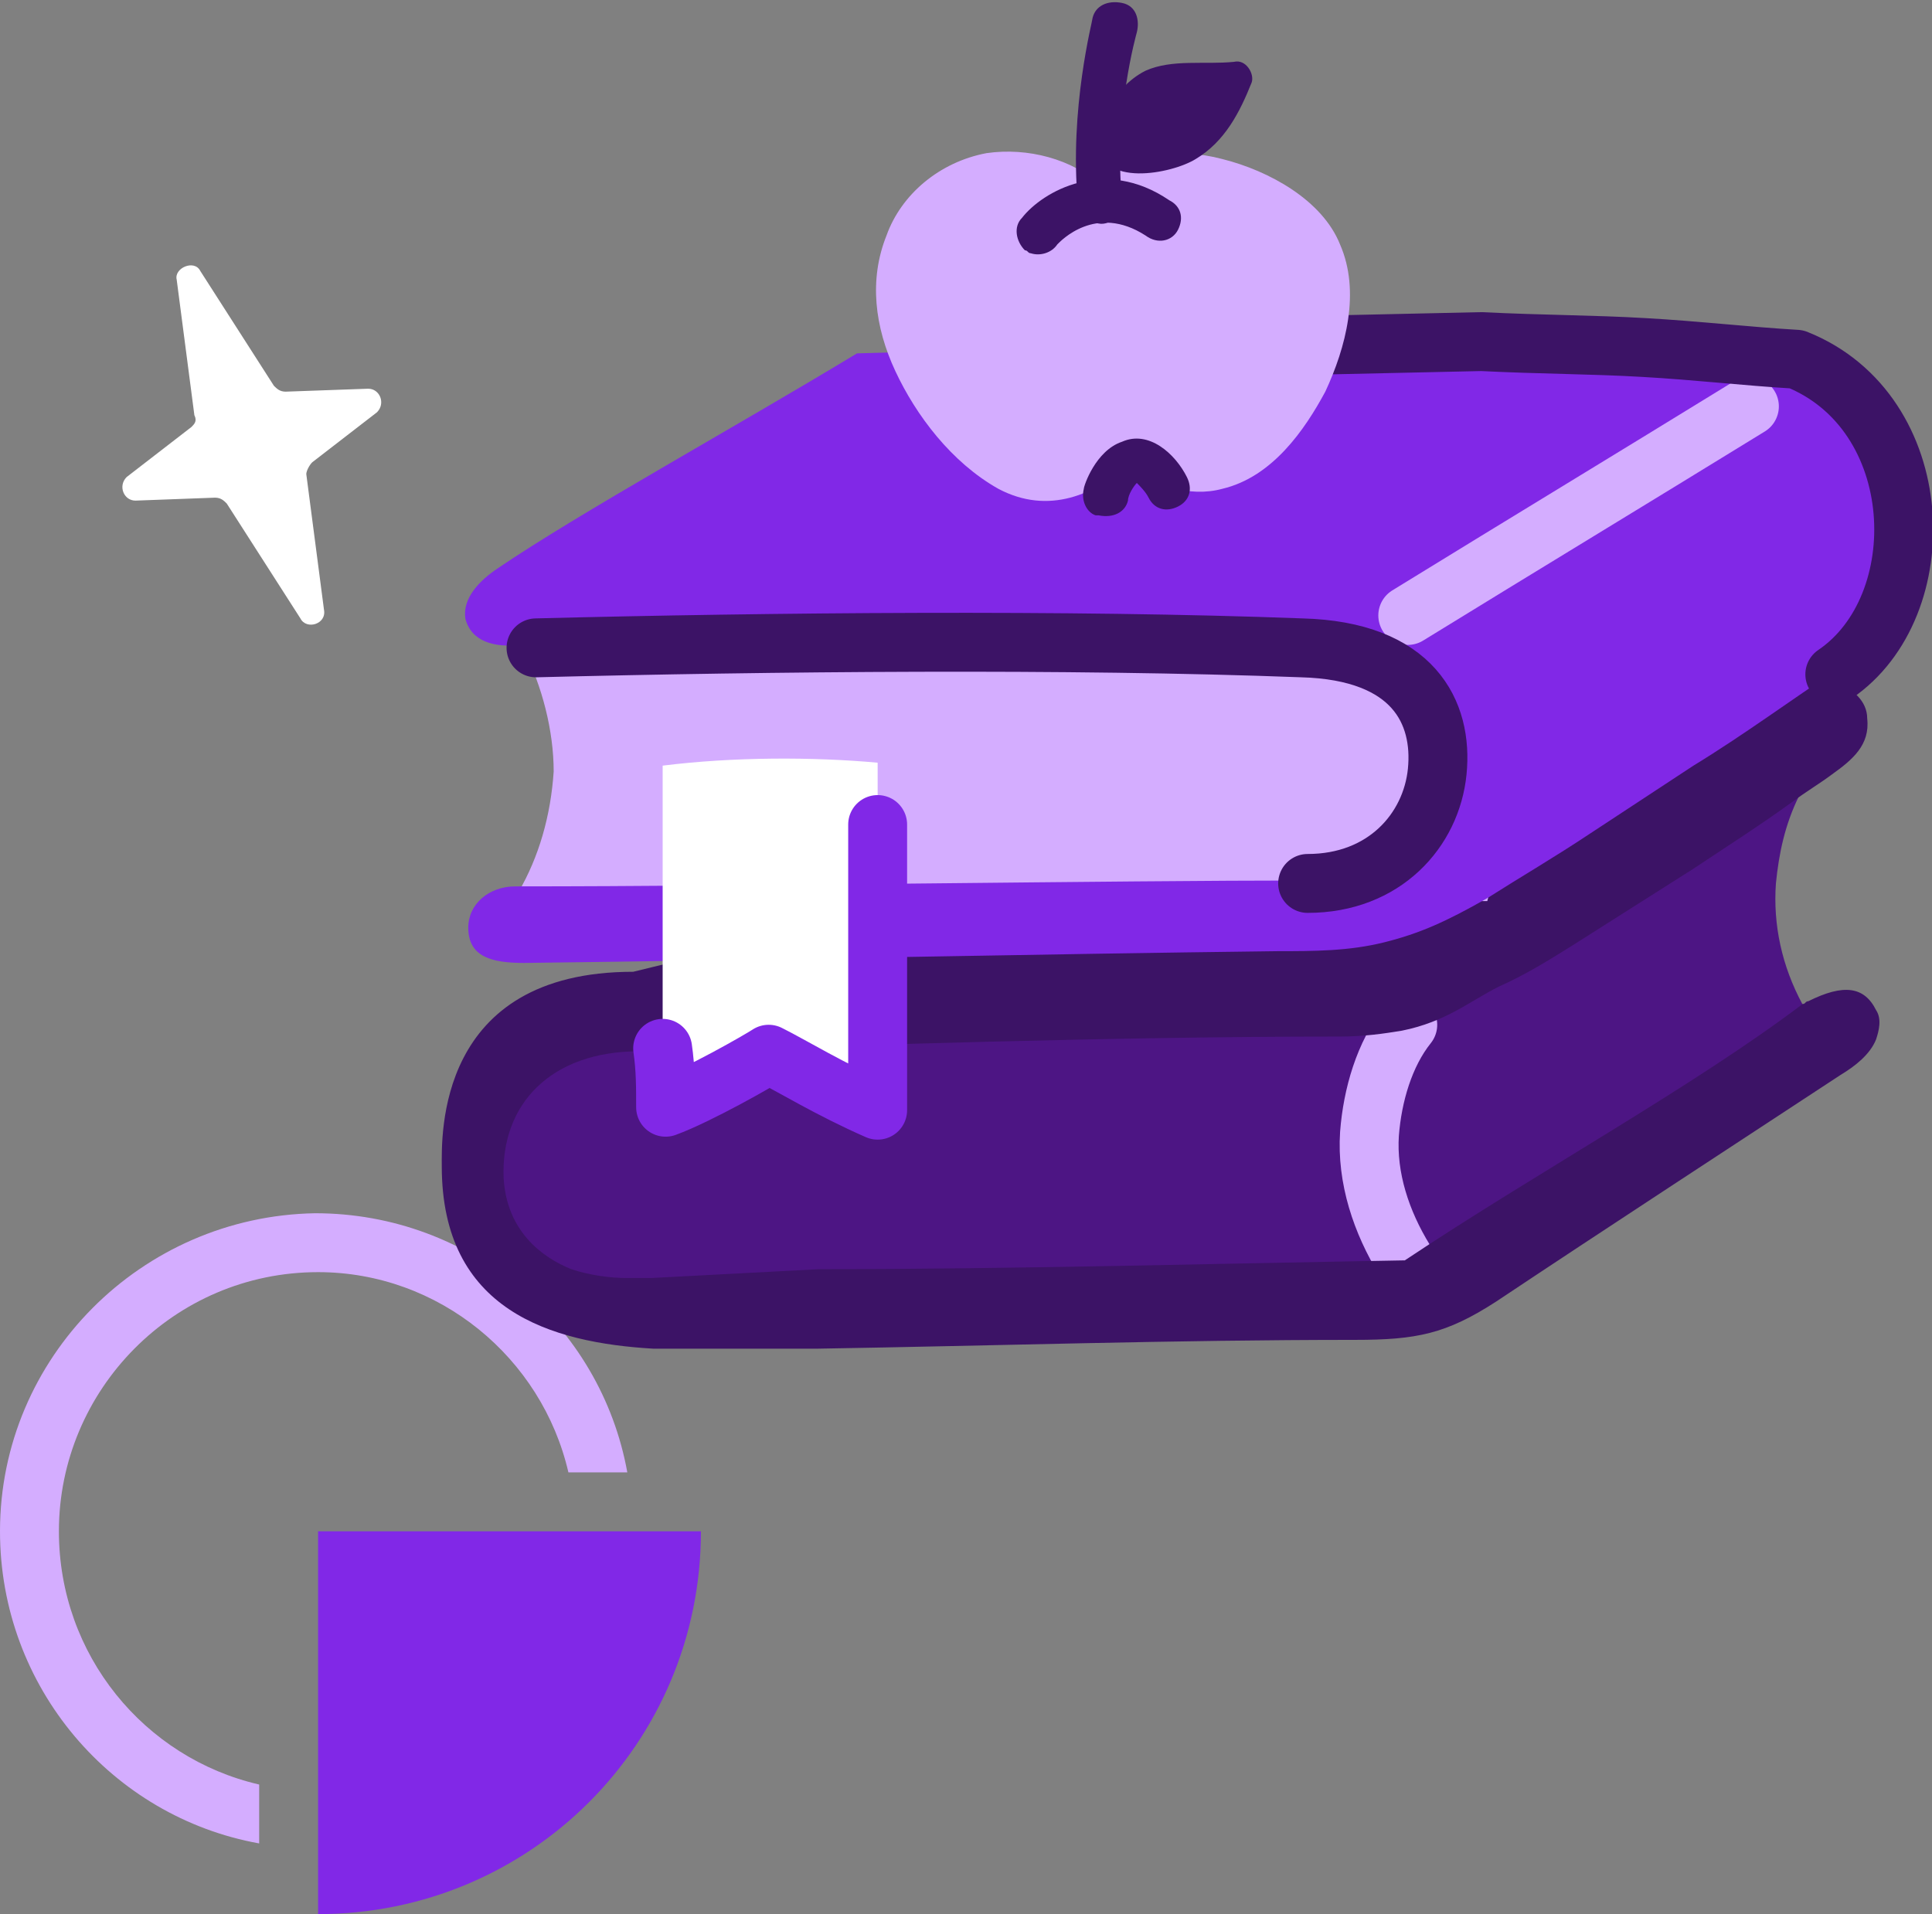
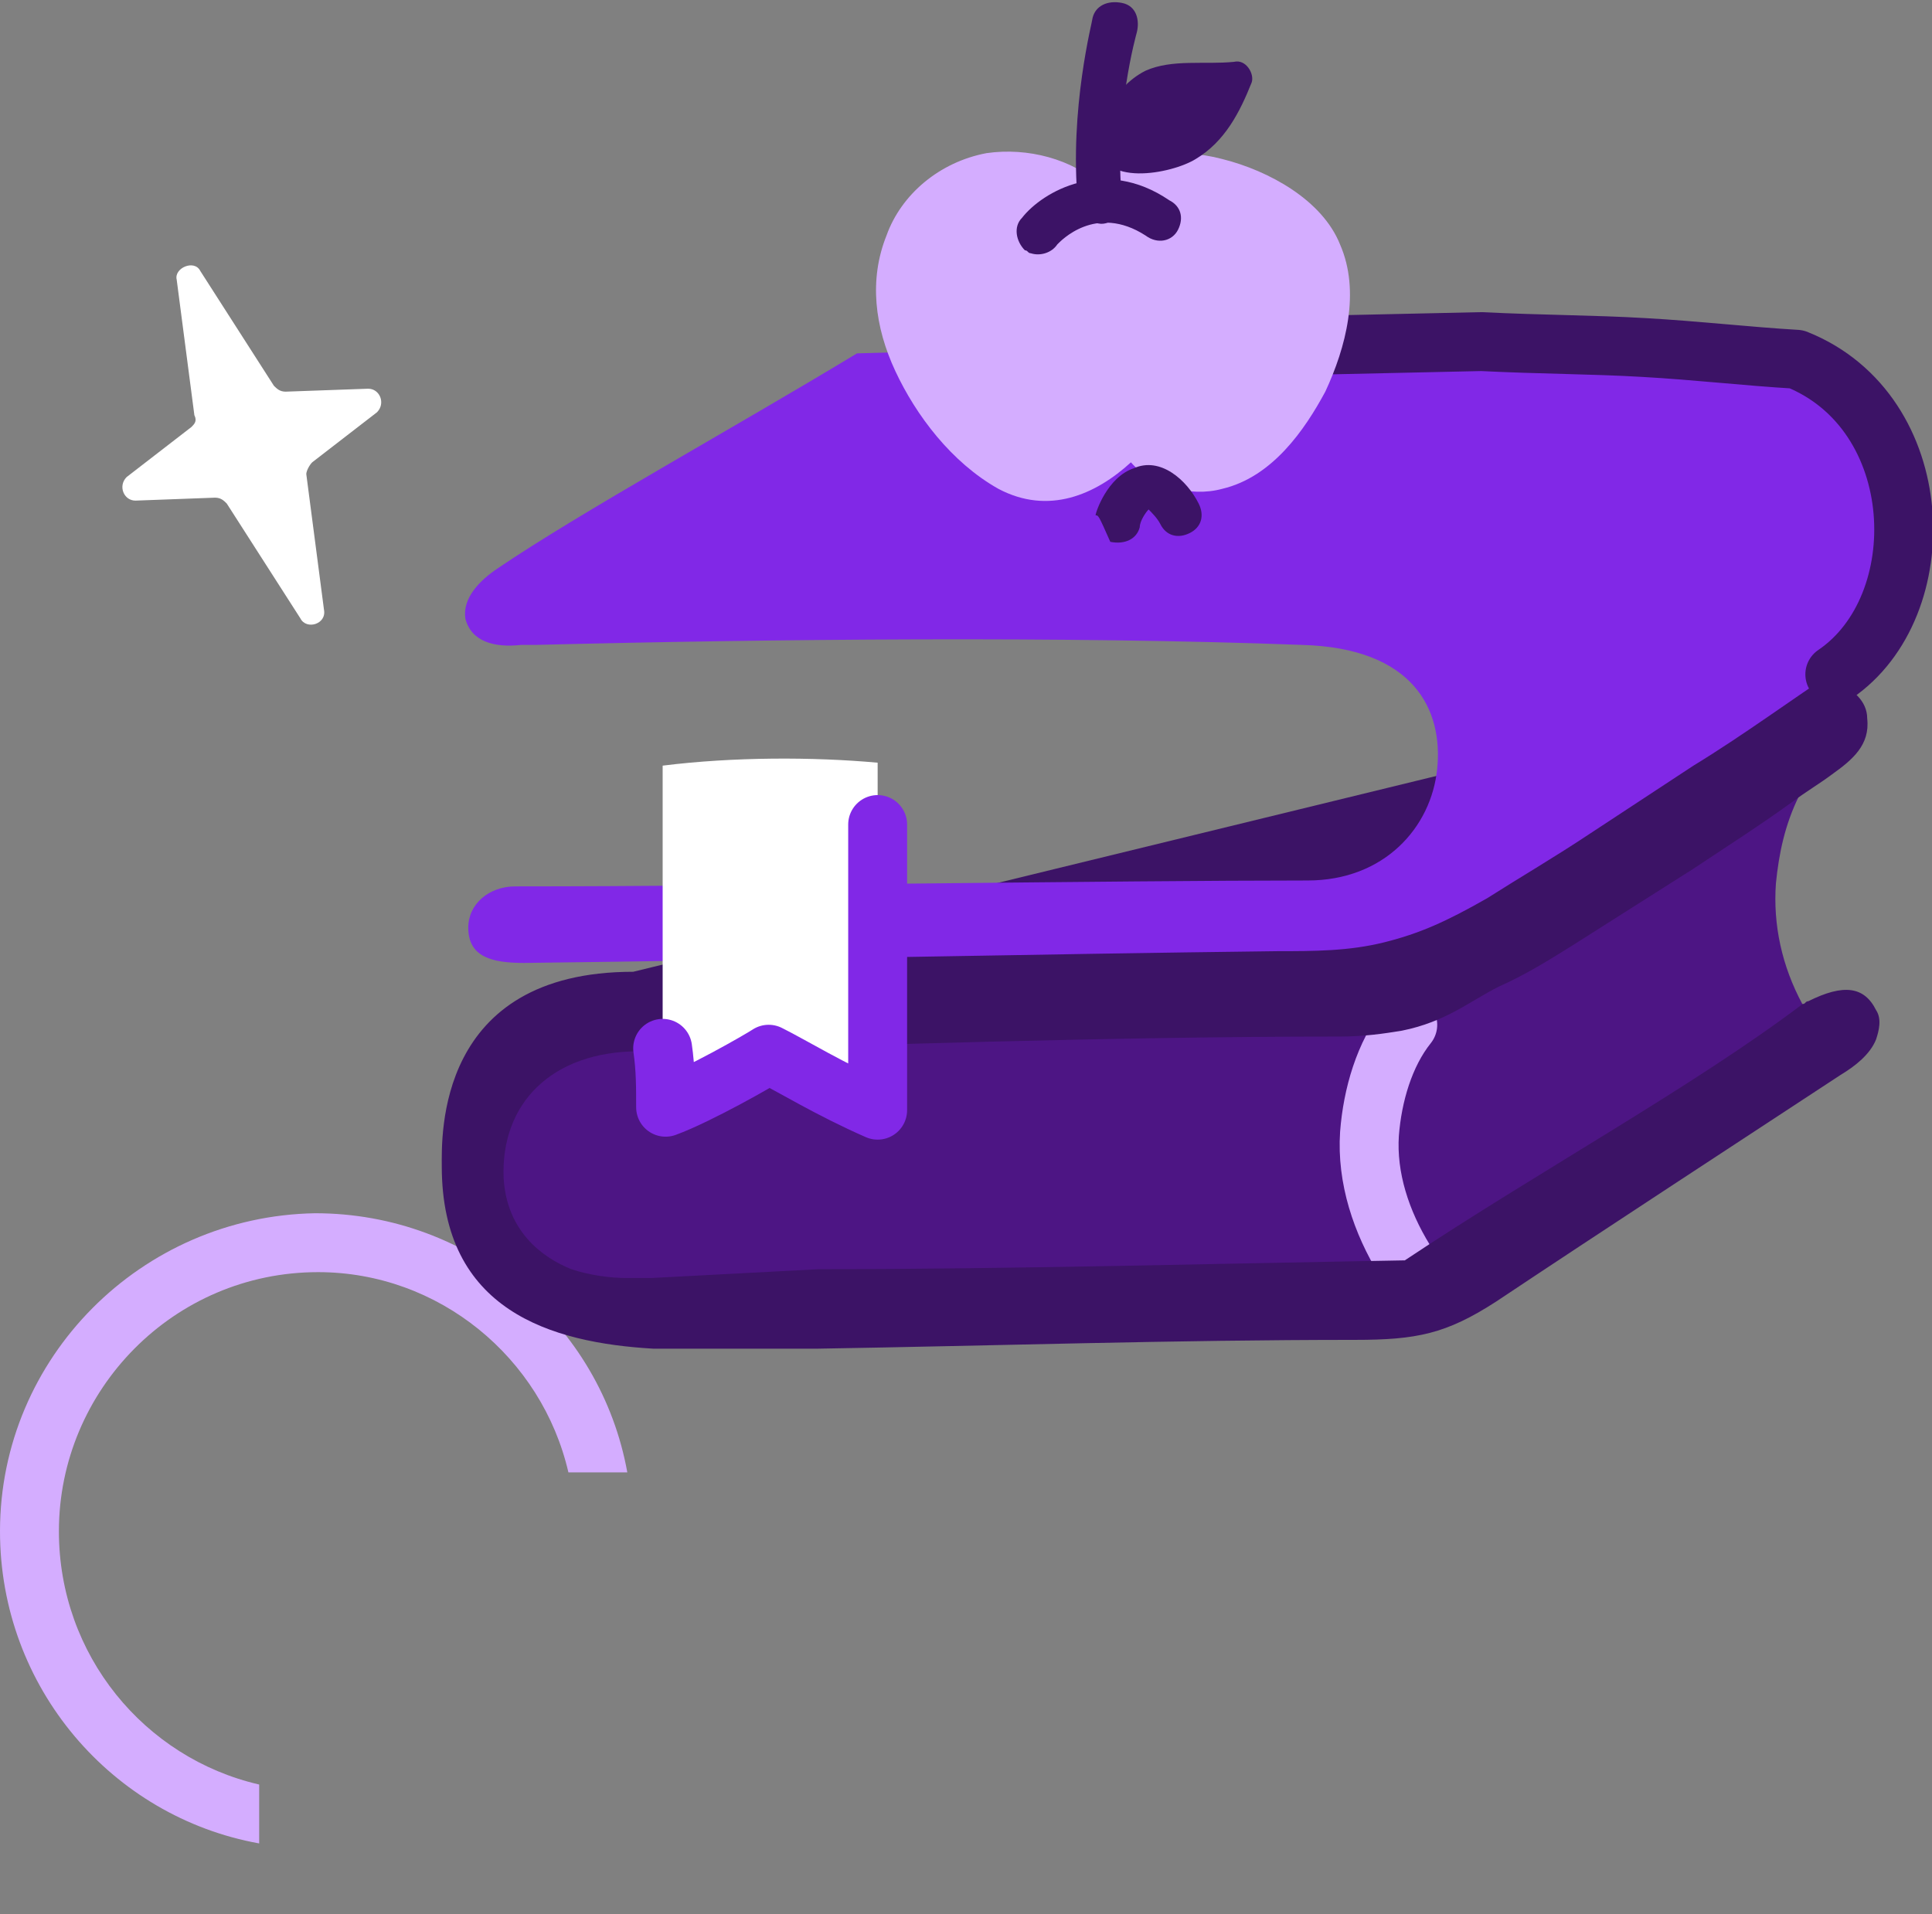
<svg xmlns="http://www.w3.org/2000/svg" version="1.1" id="Layer_2_00000074438296575003231960000000201939362836415141_" x="0px" y="0px" viewBox="0 0 65.6 65" style="enable-background:new 0 0 65.6 65;" xml:space="preserve">
  <rect x="0" y="0" width="65.6" height="65" fill="#808080" stroke="none" />
  <style type="text/css">
	.st0{fill:#FFFFFF;}
	.st1{fill:#D4ADFF;}
	.st2{fill:#8128E7;}
	.st3{fill:#4D1584;}
	.st4{fill:none;stroke:#D4ADFF;stroke-width:2;stroke-linecap:round;stroke-linejoin:round;}
	.st5{fill:#3C1366;}
	.st6{fill:none;stroke:#8128E7;stroke-width:2;stroke-linecap:round;stroke-linejoin:round;}
	.st7{fill:none;stroke:#3C1366;stroke-width:2;stroke-linecap:round;stroke-linejoin:round;}
</style>
  <g id="Layer_1-2">
    <g>
      <path class="st0" d="M6.6,14.1L6,9.5C5.9,9.1,6.6,8.8,6.8,9.2l2.5,3.9c0.1,0.1,0.2,0.2,0.4,0.2l2.8-0.1c0.4,0,0.6,0.5,0.3,0.8    l-2.2,1.7c-0.1,0.1-0.2,0.3-0.2,0.4l0.6,4.6c0.1,0.5-0.6,0.7-0.8,0.3l-2.5-3.9c-0.1-0.1-0.2-0.2-0.4-0.2L4.6,17    c-0.4,0-0.6-0.5-0.3-0.8l2.2-1.7C6.6,14.4,6.7,14.3,6.6,14.1" />
      <g>
        <path class="st1" d="M2,52c0-4.8,3.9-8.8,8.8-8.8c4.1,0,7.6,2.9,8.5,6.8h2c-0.9-5-5.3-8.8-10.6-8.8C4.8,41.3,0,46.1,0,52     c0,5.3,3.8,9.7,8.8,10.6v-2C4.9,59.7,2,56.2,2,52z" />
-         <path class="st2" d="M21.5,52H10.8l0,8.8v2l0,2.2C18,65,23.8,59.2,23.8,52H21.5z" />
      </g>
      <g>
        <path class="st3" d="M61.2,34.1c-0.7-1.3-1-2.7-0.9-4.1c0.1-1,0.3-2,0.8-3c-1.1-0.8-2.1-0.3-3.3,0.4c-1.7,1-3.4,2-5.1,3     c-1,0.6-2,1.2-3.1,1.6c-1.7,0.6-3.4,0.7-5.2,0.8c-7.9,0.5-15.9,1.1-23.8,1.6c-1.5,0.1-3.2,0.4-3.9,1.7c-0.3,0.6-0.3,1.2-0.3,1.8     c0.1,2.4,1.1,5.1,3.3,6c0.9,0.3,1.8,0.3,2.7,0.3c7,0,14.1,0,21.1,0c1.1,0,2.2,0,3.2-0.2c1.1-0.2,2.2-0.7,3.2-1.2     c4.1-2,8.2-4.1,11.3-7.4c0.2-0.2,0.5-0.5,0.5-0.9S61.5,34.1,61.2,34.1L61.2,34.1z" />
        <path class="st4" d="M47.7,42.8L47.7,42.8c-0.8-1.3-1.3-2.8-1.2-4.3c0.1-1.3,0.5-2.7,1.3-3.7l0,0" />
        <path class="st5" d="M27.8,43.1c6.6,0,14-0.2,19.9-0.3l0,0c4.5-3,9.8-5.9,13.5-8.7c0.1,0,0.1-0.1,0.2-0.1     c1.2-0.6,1.9-0.5,2.3,0.3c0.2,0.3,0.1,0.7,0,1c-0.2,0.5-0.7,0.9-1.2,1.2c-3.5,2.3-8.1,5.3-11.7,7.7c-1.7,1.1-2.7,1.3-4.8,1.3     c-6.1,0-12.2,0.2-18.3,0.3h-5.5c-3.5-0.2-7.2-1.3-7.2-6.2c0-1-0.2-6.6,6.5-6.6l40.6-9.9c0.1,0,0.2,0,0.3,0.1c0.5,0.2,1,0.6,1,1.2     c0.1,0.9-0.5,1.4-1.2,1.9c-0.4,0.3-0.9,0.6-1.3,0.9c-1.1,0.8-2.2,1.5-3.4,2.3l-4.1,2.6l0,0c-0.8,0.5-1.6,1-2.5,1.4     c-1,0.5-1.8,1.2-3.3,1.5l0,0c-0.6,0.1-1.3,0.2-2.1,0.2c-8,0-15.9,0.3-23.8,0.5c-3,0-4.7,1.8-4.6,4.3c0.1,1.8,1.3,2.7,2.3,3.1     c0.6,0.2,1.3,0.3,1.9,0.3c0.3,0,0.5,0,0.8,0" />
-         <path class="st1" d="M17.6,30.3c0.7-1.2,1.1-2.6,1.2-4.1c0-1.4-0.4-2.9-1-4.1l35.3-1.2l-2.6,9.7L17.6,30.3L17.6,30.3z" />
        <path class="st2" d="M29.1,12c-4.3,2.6-9.4,5.4-12.2,7.3c-0.6,0.4-1.2,1-1.1,1.7c0.2,0.8,1,1,1.9,0.9c0.1,0,0.3,0,0.5,0     c7.9-0.2,18.1-0.3,26,0c3.8,0.1,4.8,2.2,4.6,4.2c-0.2,2-1.8,3.8-4.4,3.8c-6.4,0-19.1,0.2-26.8,0.2h-0.1c-0.9,0-1.6,0.6-1.6,1.4     c0,1,0.8,1.2,1.9,1.2c8.3-0.1,17.3-0.3,25.6-0.4c1.2,0,2.4,0,3.6-0.3c1.2-0.3,2.1-0.7,3.5-1.5c1.1-0.7,2.3-1.4,3.5-2.2l3.5-2.3     c1.8-1.1,3.4-2.3,4.8-3.2c0,0,0.1,0,0.1-0.1c3.3-2.3,3.1-8.9-1.4-10.7c-1.7-0.1-3.4-0.3-5.2-0.4c-1.7-0.1-3.5-0.1-5.5-0.2     L29.1,12L29.1,12z" />
-         <path class="st4" d="M47.8,20.9c3.9-2.4,7.7-4.7,11.6-7.1" />
        <path class="st0" d="M29.8,25.9c0,2.1,0,4.3,0,6.5c0,1.1,0,2.2,0,3.3c0,0.7,0,1.4,0,2.1c-1.6-0.7-2.9-1.5-3.7-1.9     c-0.3,0.2-2.4,1.4-3.5,1.8c0-0.7,0-1.3-0.1-2c0-1.1,0-2.2,0-3.2c0-2.8,0-5.3,0-6.5C24.9,25.7,27.6,25.7,29.8,25.9L29.8,25.9z" />
        <path class="st6" d="M29.8,28c0,2.1,0,2.2,0,4.3c0,1.1,0,2.2,0,3.3c0,0.7,0,1.4,0,2.1c-1.6-0.7-2.9-1.5-3.7-1.9     c-0.3,0.2-2.4,1.4-3.5,1.8c0-0.7,0-1.3-0.1-2" />
      </g>
      <path class="st7" d="M62.3,22.9C62.3,22.9,62.3,22.9,62.3,22.9c3.4-2.3,3.2-8.9-1.3-10.7c-1.7-0.1-3.4-0.3-5.2-0.4    c-1.7-0.1-3.5-0.1-5.5-0.2L32.1,12" />
-       <path class="st7" d="M18.2,22c7.9-0.2,18.1-0.3,26,0c3.8,0.1,4.8,2.2,4.6,4.2c-0.2,2-1.8,3.8-4.4,3.8" />
      <g>
        <path class="st1" d="M45.5,8.3c-0.6-1.5-2.4-2.5-4-2.9c-1.5-0.4-3.3-0.2-4.1,0.9c-1-0.9-2.5-1.3-3.9-1.1     c-1.6,0.3-2.9,1.4-3.4,2.8c-0.6,1.5-0.4,3.1,0.3,4.6c0.7,1.5,1.9,3.1,3.5,4c1.7,0.9,3.3,0.2,4.5-0.9c0.7,0.8,2,1.2,3.1,0.9     c1.7-0.4,2.8-2,3.5-3.3C45.7,11.8,46.2,9.9,45.5,8.3" />
        <path class="st5" d="M35,8.6c-0.1,0-0.1-0.1-0.2-0.1c-0.3-0.3-0.4-0.8-0.1-1.1c0.7-0.9,2.8-2.1,5-0.6C40.1,7,40.2,7.4,40,7.8     S39.3,8.3,38.9,8c-1.7-1.1-2.9,0.2-3,0.3C35.7,8.6,35.3,8.7,35,8.6" />
-         <path class="st5" d="M37.2,17.5c-0.3-0.1-0.5-0.5-0.4-0.9c0-0.1,0.4-1.3,1.3-1.6c0.9-0.4,1.8,0.4,2.2,1.2c0.2,0.4,0.1,0.8-0.3,1     s-0.8,0.1-1-0.3c-0.1-0.2-0.3-0.4-0.4-0.5c-0.1,0.1-0.3,0.4-0.3,0.6c-0.1,0.4-0.5,0.6-1,0.5C37.3,17.5,37.3,17.5,37.2,17.5" />
+         <path class="st5" d="M37.2,17.5c0-0.1,0.4-1.3,1.3-1.6c0.9-0.4,1.8,0.4,2.2,1.2c0.2,0.4,0.1,0.8-0.3,1     s-0.8,0.1-1-0.3c-0.1-0.2-0.3-0.4-0.4-0.5c-0.1,0.1-0.3,0.4-0.3,0.6c-0.1,0.4-0.5,0.6-1,0.5C37.3,17.5,37.3,17.5,37.2,17.5" />
        <path class="st5" d="M41.9,2.1c-1,0.1-2.1-0.1-3,0.3c-0.6,0.3-1,0.8-1.3,1.3c-0.2,0.3-0.3,0.7-0.3,1.1c0,1.6,2.5,1.1,3.3,0.6     c1-0.6,1.5-1.6,1.9-2.6C42.6,2.5,42.3,2,41.9,2.1" />
        <path class="st5" d="M37.1,7.5c-0.2-0.1-0.4-0.3-0.5-0.6c-0.3-3.2,0.5-6.2,0.5-6.3c0.1-0.4,0.5-0.6,1-0.5s0.6,0.6,0.5,1     c0,0-0.8,2.8-0.5,5.7c0,0.4-0.3,0.8-0.7,0.8C37.4,7.6,37.2,7.6,37.1,7.5" />
      </g>
    </g>
  </g>
</svg>